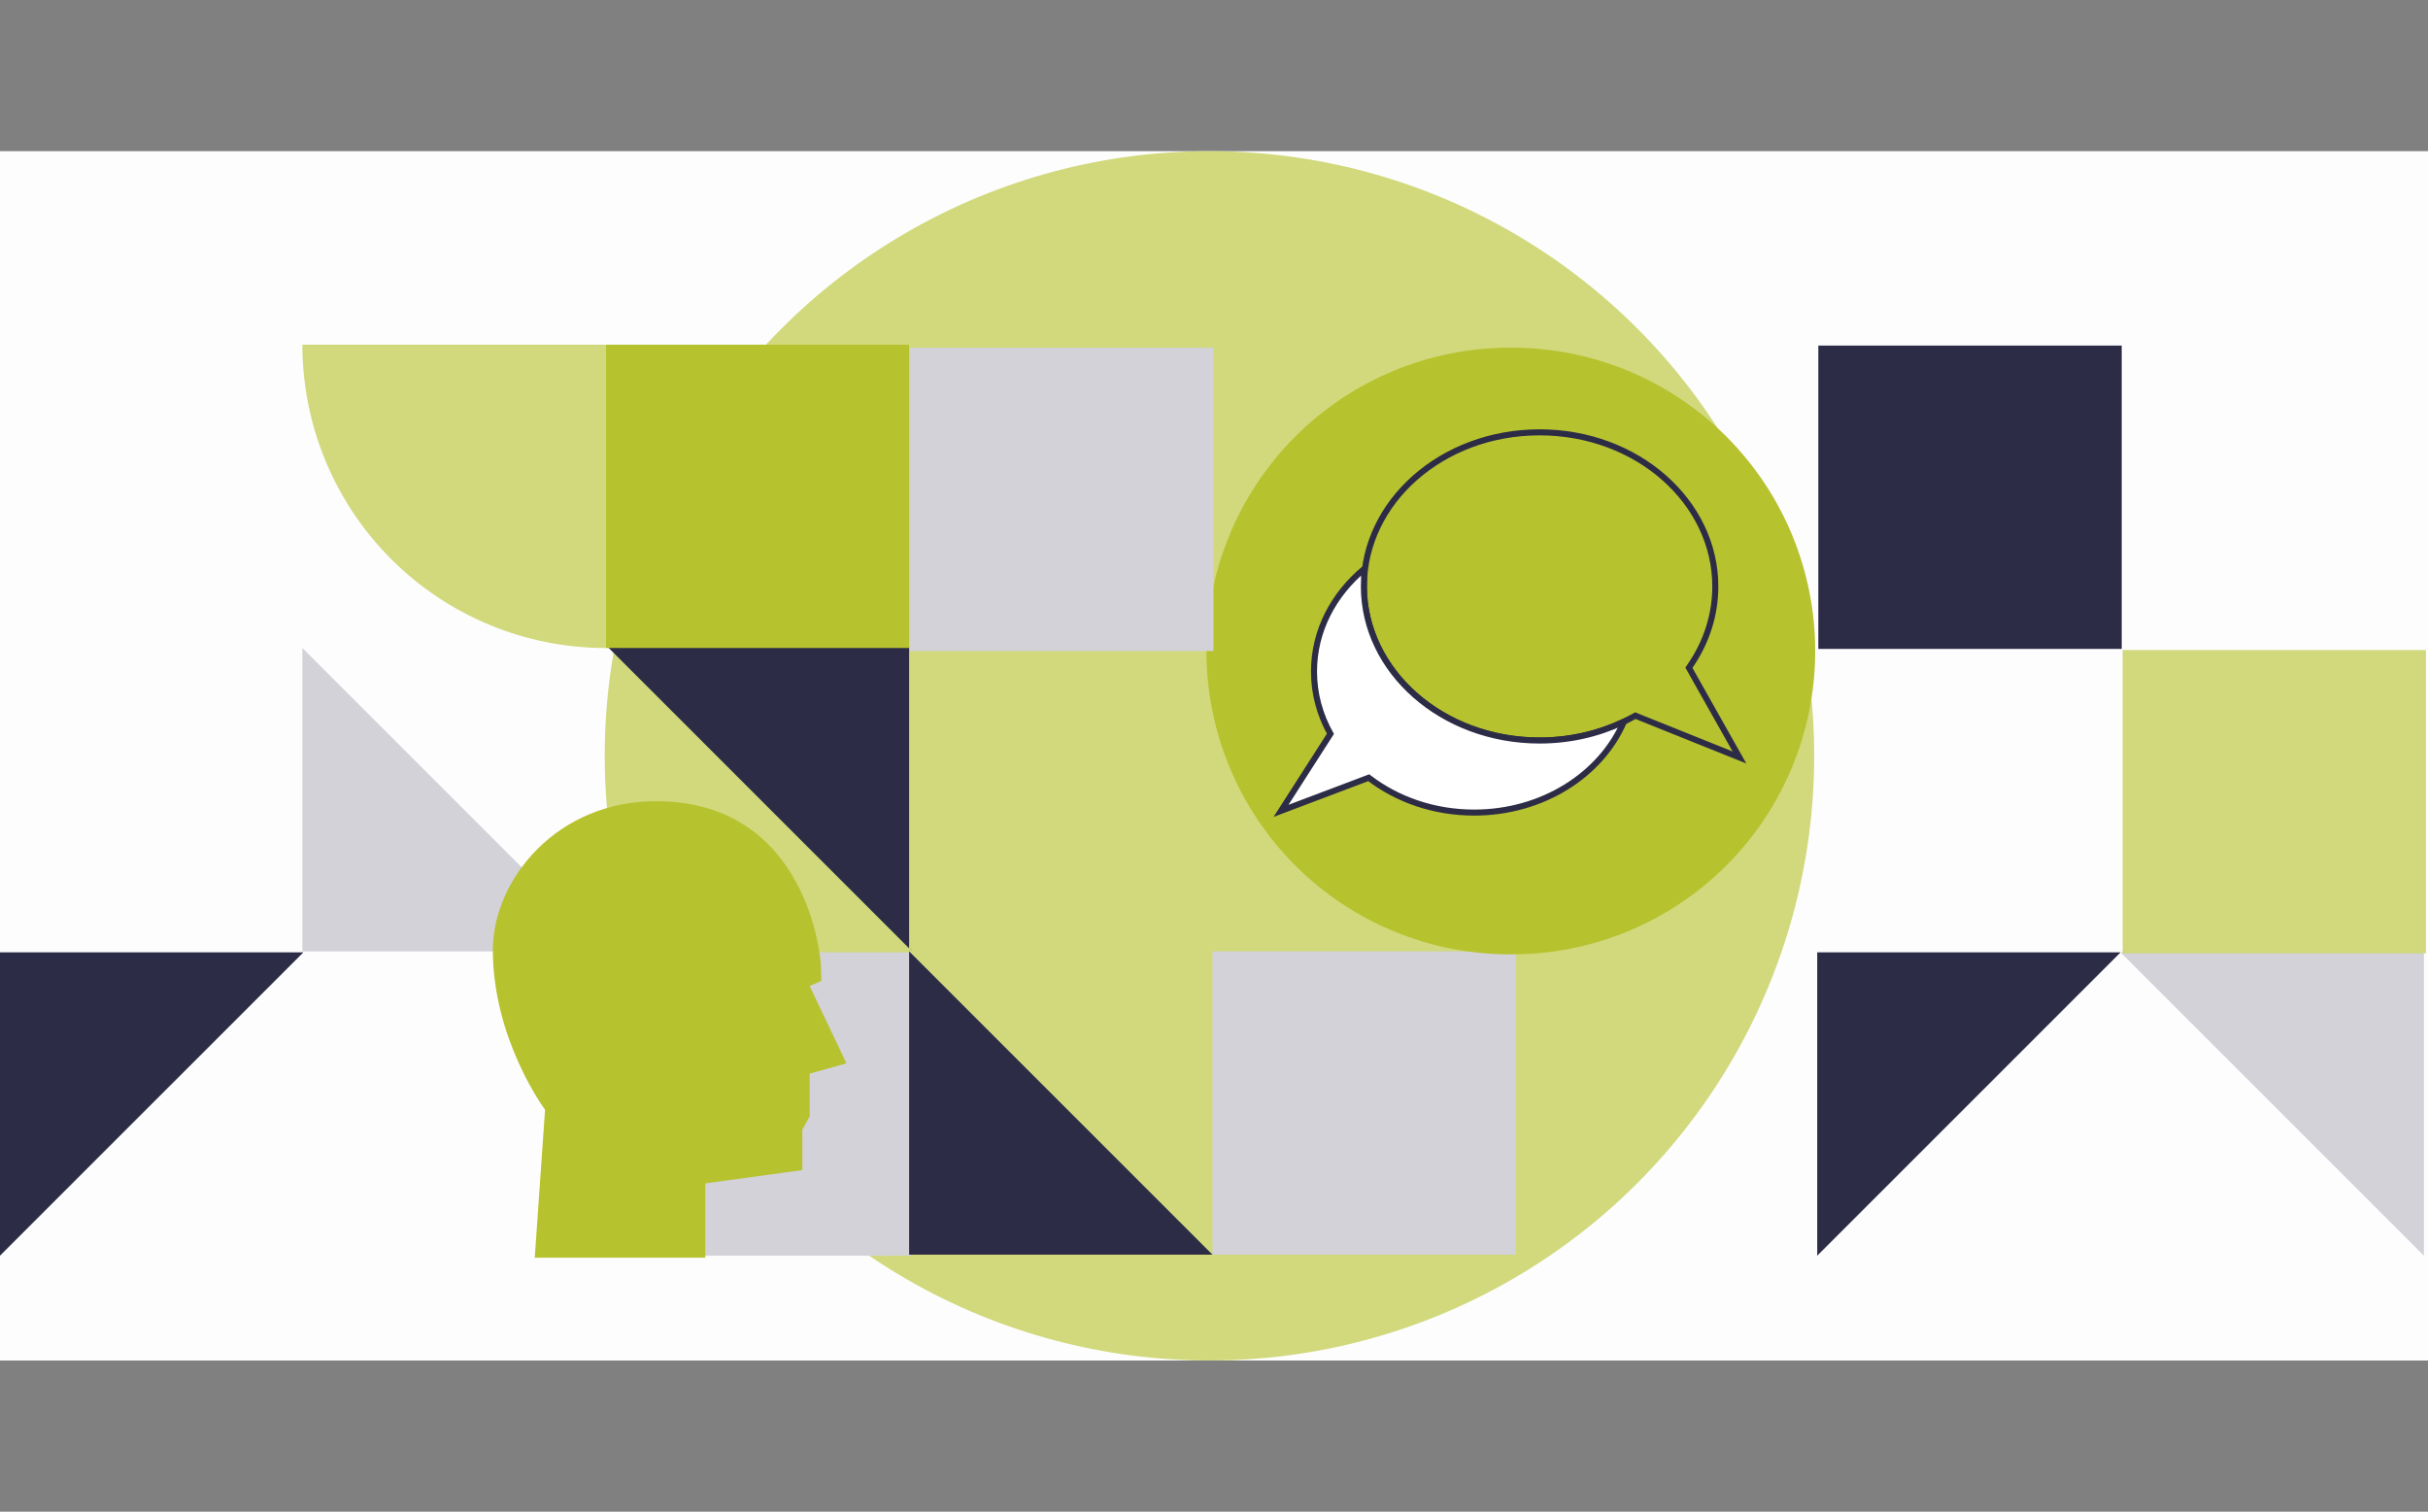
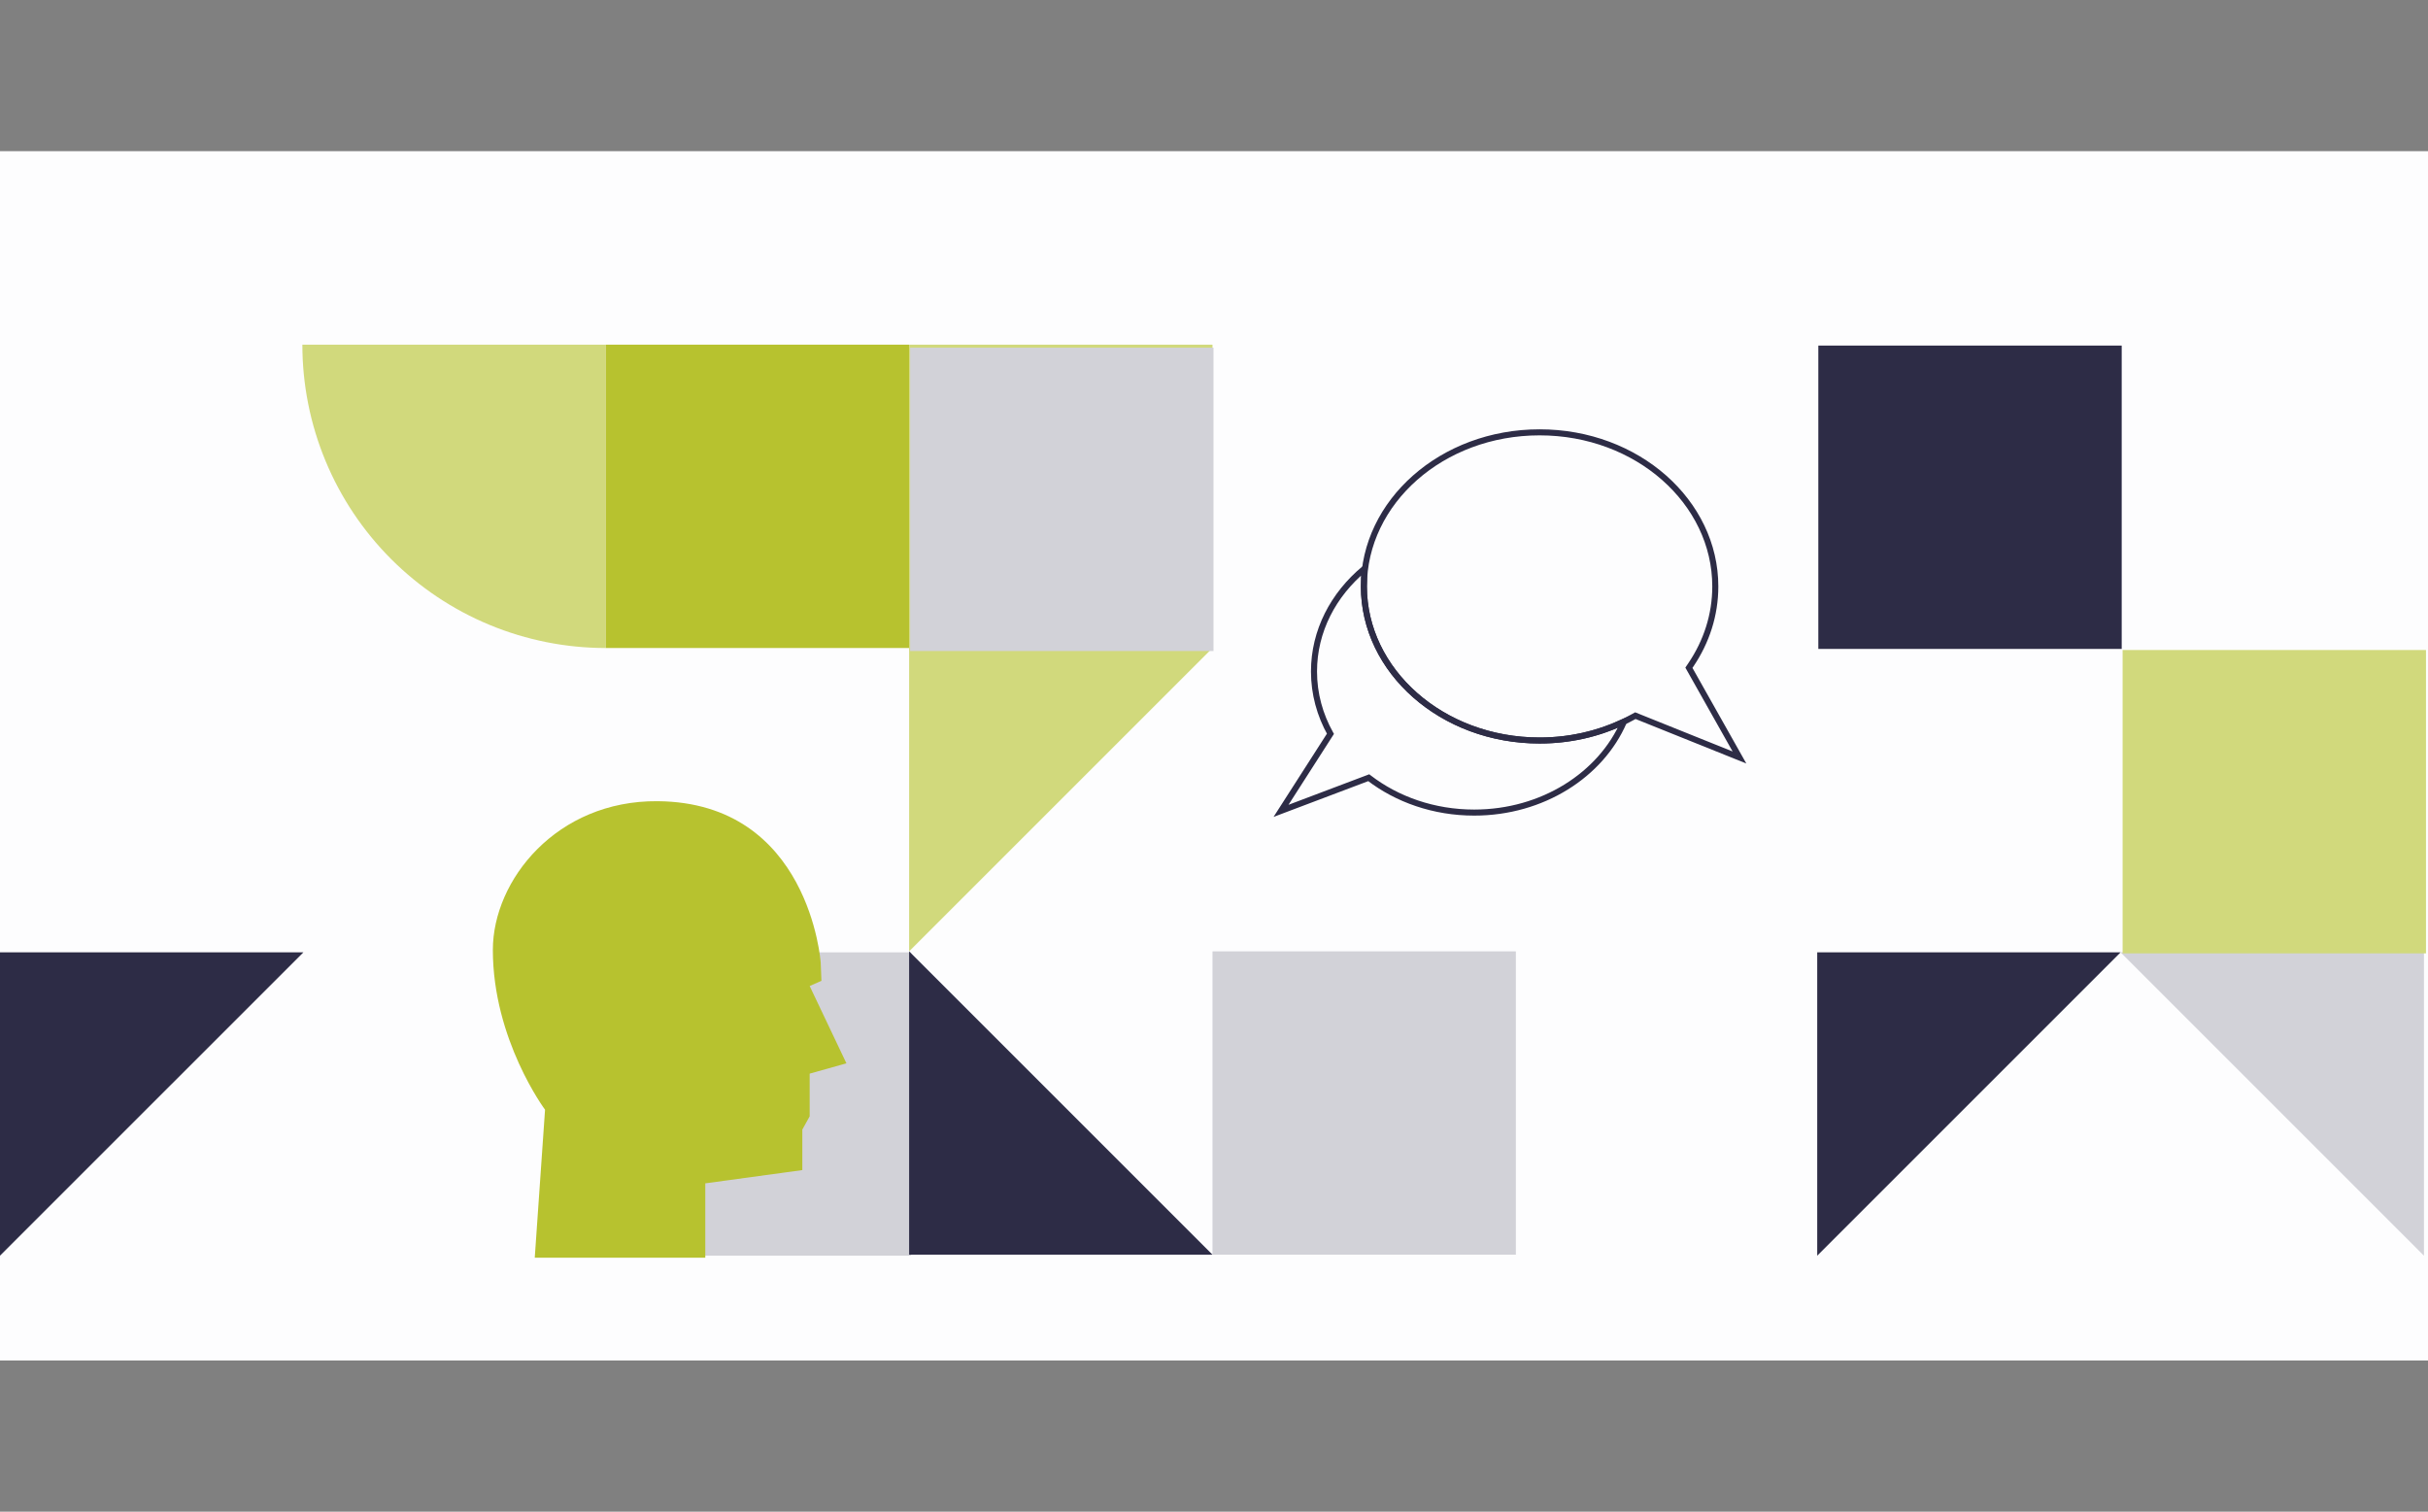
<svg xmlns="http://www.w3.org/2000/svg" width="803" height="500" viewBox="0 0 803 500" fill="none">
  <rect x="0" y="0" width="803" height="500" fill="#808080" stroke="none" />
  <mask id="mask0_82_156" style="mask-type:alpha" maskUnits="userSpaceOnUse" x="52" y="0" width="700" height="500">
    <rect x="52" width="700" height="500" fill="white" />
  </mask>
  <g mask="url(#mask0_82_156)"> </g>
  <g clip-path="url(#clip0_82_156)">
    <rect width="803" height="400" transform="translate(0 50)" fill="#FDFDFE" />
-     <circle cx="400" cy="250" r="200" fill="#D1D97C" />
    <path d="M200.333 214.334C187.157 214.334 174.11 211.739 161.937 206.697C149.764 201.654 138.704 194.264 129.387 184.947C120.07 175.63 112.68 164.57 107.637 152.397C102.595 140.224 100 127.177 100 114.001L200.333 114.001L200.333 214.334Z" fill="#D1D97C" />
-     <path d="M100.003 214.335L200.336 314.668L100.003 314.668L100.003 214.335Z" fill="#D2D2D8" />
-     <path d="M301.333 314.335L201 214.001L301.333 214.001L301.333 314.335Z" fill="#2D2C46" />
    <path d="M300.669 114H200.336V214.333H300.669V114Z" fill="#B7C22F" />
    <path d="M301.334 315H201.001V415.333H301.334V315Z" fill="#D2D2D8" />
    <path d="M701.7 114.302H601.367V214.635H701.7V114.302Z" fill="#2D2C46" />
    <path d="M501.336 314.666H401.003V414.999H501.336V314.666Z" fill="#D2D2D8" />
    <path d="M300.669 314.667L401.002 214.333L401.002 114L300.669 114L300.669 314.667Z" fill="#D1D97C" />
    <path d="M401.003 415L300.67 314.667V415H401.003Z" fill="#2D2C46" />
    <path d="M271.667 324.427L271.424 318.338C271.424 318.338 267.778 265.405 217.455 265.002C184.15 264.735 163 291.061 163 314.198C163 343.911 180.261 367.047 180.261 367.047L176.857 416H233.257V391.402L265.347 387.018V373.623L267.778 369.239V355.114L279.933 351.704L267.778 326.132L271.667 324.427Z" fill="#B7C22F" />
-     <path d="M499.998 115C526.608 115 552.128 125.571 570.944 144.387C589.76 163.203 600.331 188.723 600.331 215.333C600.331 241.943 589.76 267.463 570.944 286.279C552.128 305.095 526.608 315.667 499.998 315.667C499.776 315.667 499.555 315.664 499.333 315.662V315.667C472.723 315.667 447.203 305.096 428.387 286.28C409.571 267.464 399 241.944 399 215.334C399 188.724 409.571 163.204 428.387 144.388C447.203 125.572 472.723 115.001 499.333 115.001C499.555 115.001 499.777 115.002 499.998 115.004V115Z" fill="#B7C22F" />
    <path fill-rule="evenodd" clip-rule="evenodd" d="M509.183 143.001C541.515 143.001 567.293 166.042 567.293 193.965C567.293 203.413 564.362 212.268 559.233 219.871L558.562 220.866L575.283 250.543L540.852 236.709L540.045 237.153C531.112 242.075 520.535 244.93 509.183 244.93C476.851 244.93 451.073 221.888 451.073 193.965C451.073 166.042 476.851 143.001 509.183 143.001Z" stroke="#2D2C46" stroke-width="2" />
-     <path fill-rule="evenodd" clip-rule="evenodd" d="M451.134 191.615C451.131 191.399 451.13 191.182 451.13 190.965C451.13 190.014 451.158 189.068 451.215 188.13C440.968 196.64 434.571 208.71 434.571 222.096C434.571 229.497 436.527 236.495 440.007 242.712L423.665 268.199L452.679 257.234C461.996 264.416 474.194 268.768 487.546 268.768C510.156 268.768 529.457 256.289 537.061 238.723C536.882 238.798 536.703 238.872 536.523 238.946C528.382 242.762 519.077 244.93 509.183 244.93C476.851 244.93 451.073 221.888 451.073 193.965C451.073 193.178 451.094 192.395 451.134 191.615Z" fill="white" />
    <path d="M451.134 191.615L452.133 191.667L452.135 191.635L452.134 191.602L451.134 191.615ZM451.215 188.13L452.213 188.189L452.351 185.886L450.576 187.36L451.215 188.13ZM440.007 242.712L440.849 243.252L441.172 242.747L440.879 242.224L440.007 242.712ZM423.665 268.199L422.823 267.66L421.193 270.203L424.019 269.135L423.665 268.199ZM452.679 257.234L453.289 256.442L452.847 256.101L452.325 256.298L452.679 257.234ZM537.061 238.723L537.979 239.12L538.968 236.834L536.673 237.801L537.061 238.723ZM536.523 238.946L536.144 238.021L536.121 238.03L536.099 238.041L536.523 238.946ZM451.13 190.965H450.13C450.13 191.186 450.131 191.408 450.134 191.629L451.134 191.615L452.134 191.602C452.131 191.39 452.13 191.177 452.13 190.965H451.13ZM451.215 188.13L450.216 188.07C450.159 189.028 450.13 189.994 450.13 190.965H451.13H452.13C452.13 190.033 452.158 189.108 452.213 188.189L451.215 188.13ZM434.571 222.096H435.571C435.571 209.043 441.806 197.244 451.853 188.899L451.215 188.13L450.576 187.36C440.129 196.037 433.571 208.376 433.571 222.096H434.571ZM440.007 242.712L440.879 242.224C437.478 236.148 435.571 229.317 435.571 222.096H434.571H433.571C433.571 229.676 435.575 236.842 439.134 243.201L440.007 242.712ZM423.665 268.199L424.507 268.739L440.849 243.252L440.007 242.712L439.165 242.173L422.823 267.66L423.665 268.199ZM452.679 257.234L452.325 256.298L423.311 267.264L423.665 268.199L424.019 269.135L453.032 258.169L452.679 257.234ZM487.546 268.768V267.768C474.411 267.768 462.428 263.486 453.289 256.442L452.679 257.234L452.068 258.026C461.563 265.345 473.977 269.768 487.546 269.768V268.768ZM537.061 238.723L536.143 238.325C528.715 255.486 509.802 267.768 487.546 267.768V268.768V269.768C510.51 269.768 530.199 257.092 537.979 239.12L537.061 238.723ZM536.523 238.946L536.903 239.871C537.086 239.796 537.268 239.721 537.449 239.644L537.061 238.723L536.673 237.801C536.497 237.875 536.32 237.948 536.144 238.021L536.523 238.946ZM536.523 238.946L536.099 238.041C528.091 241.794 518.931 243.93 509.183 243.93V244.93V245.93C519.224 245.93 528.674 243.73 536.948 239.852L536.523 238.946ZM509.183 244.93V243.93C477.282 243.93 452.073 221.222 452.073 193.965H451.073H450.073C450.073 222.555 476.42 245.93 509.183 245.93V244.93ZM451.073 193.965H452.073C452.073 193.195 452.093 192.429 452.133 191.667L451.134 191.615L450.136 191.563C450.094 192.36 450.073 193.161 450.073 193.965H451.073Z" fill="#2D2C46" />
    <path d="M401.334 115H301.001V215.333H401.334V115Z" fill="#D2D2D8" />
    <path d="M601 415.333L701.333 315L601 315L601 415.333Z" fill="#2D2C46" />
    <path d="M701.334 315L801.667 415.333L801.667 315L701.334 315Z" fill="#D2D2D8" />
    <path d="M802.334 215H702.001V315.333H802.334V215Z" fill="#D1D97C" />
    <path d="M100.333 315L-0 415.333L-0 315L100.333 315Z" fill="#2D2C46" />
  </g>
  <defs>
    <clipPath id="clip0_82_156">
      <rect width="803" height="400" fill="white" transform="translate(0 50)" />
    </clipPath>
  </defs>
</svg>